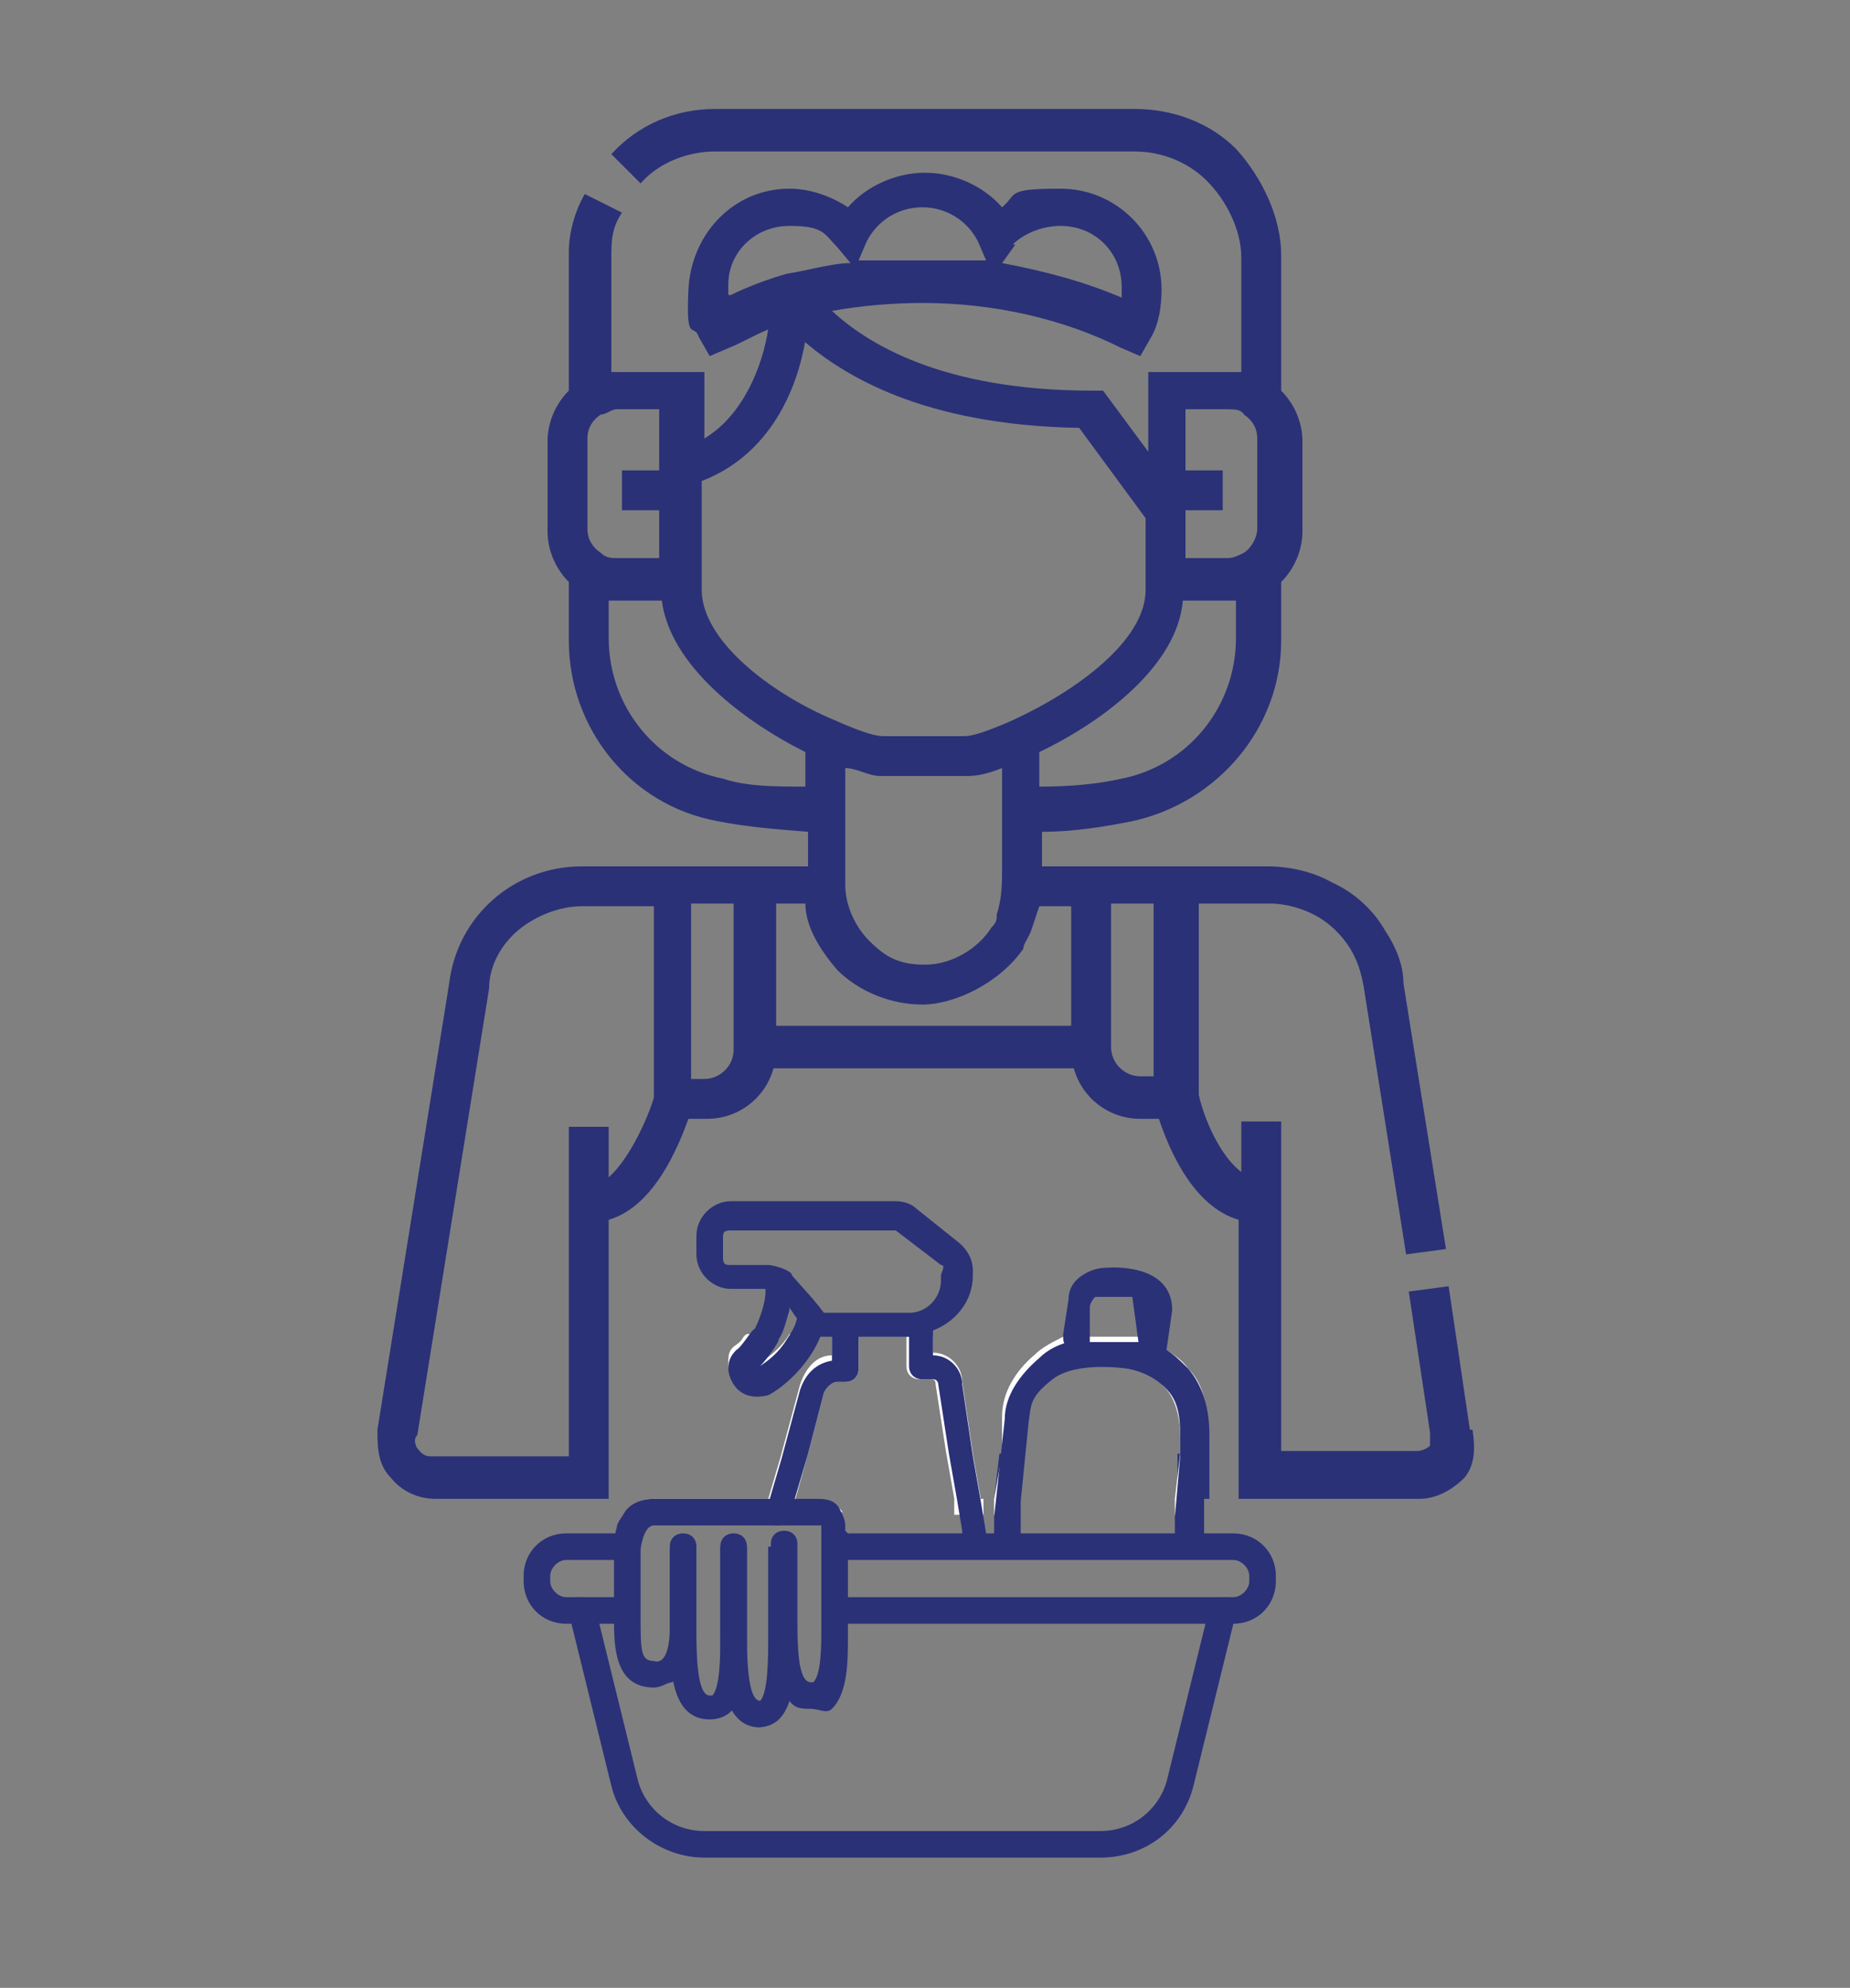
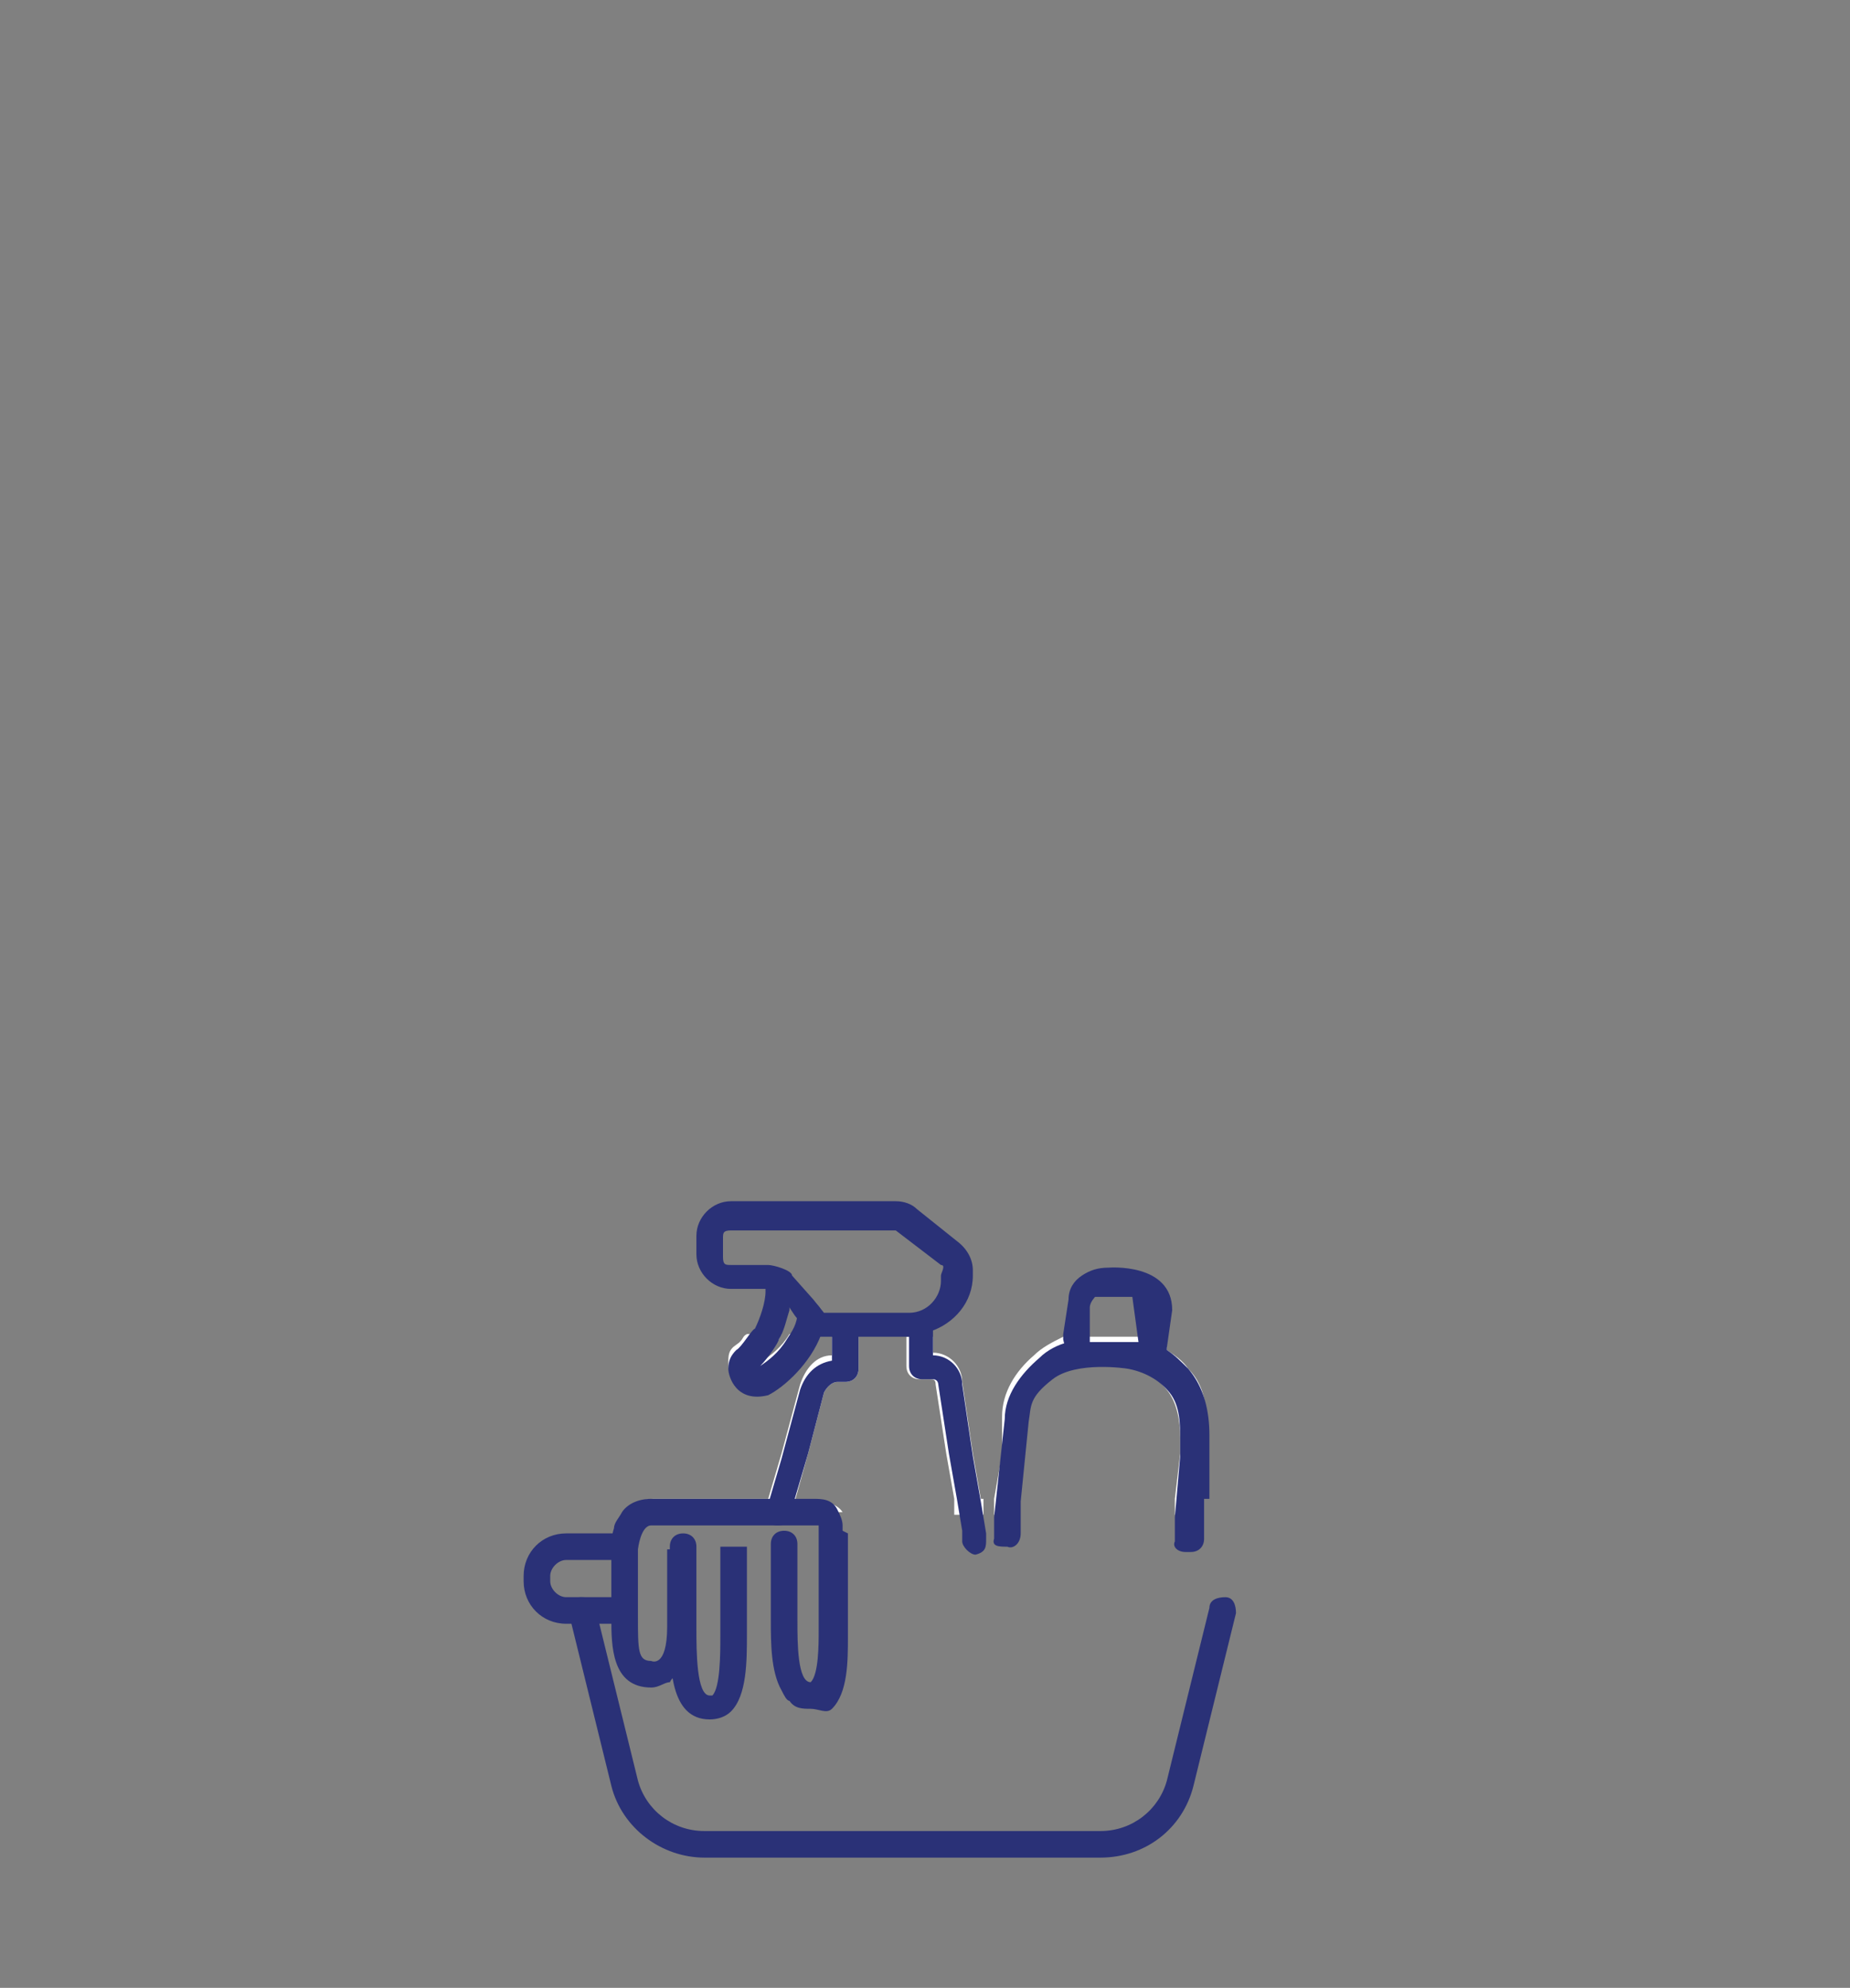
<svg xmlns="http://www.w3.org/2000/svg" id="Calque_1" version="1.1" viewBox="0 0 69.6 74.8">
  <rect x="0" y="0" width="69.6" height="74.8" fill="#808080" stroke="none" />
  <defs>
    <style>
      .st0 {
        fill: #fff;
      }

      .st1 {
        fill: #2a3177;
      }
    </style>
  </defs>
-   <path class="st1" d="M36.6,54.7h-1l.3,1.7h1l-.3-1.7ZM55.3,53.8h0l-.8-5.4-1.5.2.8,5.3v.5s-.2.2-.5.2h-5.1v-12.4h-1.5v1.9c-.8-.6-1.4-2-1.6-2.9v-7.2h2.7c.6,0,1.2.2,1.6.4.6.3,1.1.8,1.4,1.3s.4.9.5,1.4l1.6,10.1,1.5-.2-1.6-10c0-.7-.3-1.4-.7-2-.4-.7-1.1-1.4-2-1.8-.7-.4-1.6-.6-2.4-.6h-8.5v-1.3c1.2,0,2.4-.2,3.4-.4,3.2-.7,5.6-3.5,5.6-6.8v-2.2c.5-.5.8-1.2.8-1.9v-3.4c0-.7-.3-1.4-.8-1.9v-5.1c0-1.4-.7-2.9-1.7-4-1-1-2.4-1.5-3.8-1.5h-15.8c-1.5,0-2.9.6-3.9,1.7l1.1,1.1c.7-.8,1.8-1.2,2.8-1.2h15.8c1,0,2,.4,2.7,1.1s1.3,1.8,1.3,2.9v4.3h-3.5v3l-1.7-2.3h-.4c-5.7,0-8.5-1.8-9.8-3,1.1-.2,2.3-.3,3.4-.3,2.7,0,5.3.6,7.5,1.7l.7.3.4-.7c.3-.5.4-1.2.4-1.8,0-2.1-1.7-3.8-3.8-3.8s-1.6.2-2.2.7c-.7-.8-1.8-1.3-2.9-1.3s-2.2.5-2.9,1.3c-.6-.4-1.4-.7-2.2-.7-2.1,0-3.7,1.7-3.8,3.8s.2,1.2.4,1.8l.4.7.7-.3c.5-.2,1-.5,1.5-.7-.2,1.3-.9,3.2-2.4,4.1v-2.5h-3.5v-4.3h0c0-.6,0-1.1.4-1.7l-1.4-.7c-.4.7-.6,1.5-.6,2.2h0v5.2c-.5.5-.8,1.2-.8,1.9v3.4c0,.7.3,1.4.8,1.9v2.2c0,3.3,2.3,6.2,5.6,6.8,1,.2,2.1.3,3.4.4v1.3h-8.5c-2.6,0-4.7,1.9-5,4.4l-2.7,16.8c0,.6,0,1.3.5,1.8.4.5,1,.8,1.7.8h6.5v-10.5c1.7-.5,2.6-2.7,3-3.8h.7c1.2,0,2.2-.8,2.5-1.9h11.3c.3,1.1,1.3,1.9,2.5,1.9h.7c.4,1.2,1.3,3.3,3,3.8v10.5h6.8c.6,0,1.2-.3,1.7-.8.4-.5.4-1.1.3-1.8h-.1ZM24.6,41.3c-.2.7-.9,2.3-1.7,3v-1.9h-1.5v12.4h-5.2c-.3,0-.4-.2-.5-.3,0,0-.2-.3,0-.5l2.7-16.8c0-.9.5-1.7,1.1-2.2s1.5-.9,2.4-.9h2.7v7.2h0ZM27.6,39.5c0,.6-.5,1.1-1.1,1.1h-.5v-6.6h1.6v5.5ZM44.6,19.2h1.4v-1.5h-1.4v-2.3h1.6c.2,0,.5,0,.6.2.3.2.5.5.5.9v3.4c0,.3-.2.7-.5.9-.2.1-.4.2-.6.2h-1.6v-1.8ZM44.5,22.6h2v1.4c0,2.6-1.8,4.8-4.3,5.3-.9.2-1.9.3-3.1.3v-1.3c2.5-1.2,5.2-3.3,5.4-5.7ZM38.1,9.2h0c.4-.4,1.1-.7,1.8-.7,1.3,0,2.3,1,2.3,2.3v.4c-1.4-.6-2.9-1-4.5-1.3l.5-.7h0ZM32.6,9.1c.4-.8,1.2-1.3,2.1-1.3s1.7.5,2.1,1.3l.3.7h-4.8s.3-.7.3-.7ZM27.4,11.1v-.4h0c0-1.2,1-2.2,2.3-2.2s1.3.3,1.8.8l.5.6c-.7,0-1.7.3-2.4.4h0c-.7.2-1.5.5-2.1.8h0ZM26.4,18.1c2.6-1,3.6-3.5,3.9-5.3h-.1c1.5,1.3,4.5,3.2,10.4,3.3l2.5,3.4v2.7c0,1.9-2.6,3.8-5,4.9-.9.4-1.5.6-1.8.6h-3.1c-.3,0-.9-.2-1.8-.6-2.4-1-5-3-5-4.9,0,0,0-4.1,0-4.1ZM37.7,28.9v3.7c0,.6,0,1.2-.2,1.8,0,.2,0,.3-.2.5-.5.8-1.5,1.4-2.5,1.4s-1.5-.3-2.1-.9c-.5-.5-.9-1.3-.9-2.1v-4.4c.4,0,.9.3,1.3.3h3.3c.4,0,.8-.1,1.3-.3ZM22.1,19.9v-3.4c0-.4.2-.7.5-.9.2,0,.4-.2.6-.2h1.6v2.3h-1.4v1.5h1.4v1.8h-1.6c-.2,0-.4,0-.6-.2-.3-.2-.5-.5-.5-.9ZM27.2,29.3c-2.5-.5-4.3-2.7-4.3-5.3v-1.4h2c.3,2.4,3,4.5,5.4,5.7v1.3c-1.1,0-2.2,0-3.1-.3ZM40.3,38.6h-11.1v-4.6h1.1c0,.9.6,1.8,1.2,2.5.8.8,2,1.3,3.2,1.3s2.9-.8,3.8-2.1c0-.2.2-.4.3-.7s.2-.6.3-.9h1.2v4.6h0ZM43.4,40.5h-.5c-.6,0-1.1-.5-1.1-1.1v-5.4h1.6v6.5ZM44.3,54.7v1.8h.9c0,0,.2-1.8.2-1.8h-1.1ZM29.4,54.7l-.5,1.7h1l.5-1.7h-1ZM37.6,54.7l-.2,1.7h.9l.2-1.7h-.9ZM36.6,54.7h-1l.3,1.7h1l-.3-1.7ZM36.6,54.7h-1l.3,1.7h1l-.3-1.7Z" />
  <path class="st0" d="M30.8,50.3c-.4,1.1-1.3,1.8-1.9,2.1h-.5c-.2,0-.5,0-.7-.4-.2-.2-.3-.4-.3-.7s0-.5.3-.7.2-.3.4-.4h1.3c-.2.4-.4.7-.7,1,.3-.2.7-.5,1-1h1.2,0Z" />
  <path class="st0" d="M31.3,50.3v.7c-.6,0-1,.5-1.2,1.1l-.7,2.6-.5,1.7h-4.3c-.5,0-.8.2-1.1.5h8.2c-.2-.3-.6-.4-.9-.4h-.9l.5-1.8.6-2.3c.1-.2.3-.4.5-.4h.3c.3,0,.5-.2.5-.5v-1.2s-1,0-1,0ZM36.9,56.4l-.3-1.7-.4-2.7c0-.6-.5-1.1-1.1-1.1v-.6h-1v1.1c0,.3.2.5.5.5h.4c.1,0,.2,0,.2.2l.4,2.6.3,1.7v.6h1.1v-.6h-.1ZM44.7,51.5c-.2-.3-.5-.5-.8-.7v-.5h-3.9c-.4.2-.8.4-1.1.7-.7.6-1.2,1.4-1.2,2.3v1.4l-.3,1.7v.6h.9v-.6l.2-1.7v-1.3c.2-.6.5-1.2,1-1.6.5-.4,1.2-.6,1.8-.4h1c.6,0,1.2.4,1.6.9s.5,1.2.5,1.8v.6l-.2,1.7v.6h1v-.6l.2-1.7v-.7c0-.9,0-1.8-.7-2.5Z" />
  <g>
    <path class="st1" d="M41.4,69.9h-14.9c-1.6,0-3.1-1.1-3.5-2.7l-1.6-6.5c0-.3,0-.5.4-.6.3,0,.5,0,.6.4l1.6,6.5c.3,1.1,1.3,1.9,2.5,1.9h14.9c1.2,0,2.2-.8,2.5-1.9l1.6-6.5c0-.3.3-.4.6-.4s.4.3.4.6l-1.6,6.5c-.4,1.6-1.8,2.7-3.5,2.7Z" />
    <path class="st1" d="M23.4,61.1h-2.1c-.9,0-1.6-.7-1.6-1.6v-.2c0-.9.7-1.6,1.6-1.6h2.2c.3,0,.5.2.5.5s-.2.5-.5.5h-2.2c-.3,0-.6.3-.6.6v.2c0,.3.3.6.6.6h2.1c.3,0,.5.2.5.5s-.2.5-.5.5Z" />
-     <path class="st1" d="M31.9,57.7v3.9c0,.9,0,2.1-.6,2.7-.2.2-.5,0-.8,0h0c-.3,0-.6,0-.8-.3-.1,0-.2-.2-.3-.4-.4-.7-.4-1.8-.4-2.6v-2.9c0-.3.2-.5.5-.5s.5.2.5.5v2.9c0,.8,0,2.3.5,2.3h.1c.3-.3.3-1.4.3-2v-3.9h-6.3c-.4,0-.5.9-.5.9v2.5c0,1.3,0,1.7.5,1.7,0,0,.6.3.6-1.3v-2.9h.8v2.7c0,.5,0,1.2-.2,1.7,0,.2-.1.3-.3.4,0,0-.1,0-.2.2-.2,0-.4.2-.7.2-1.5,0-1.5-1.6-1.5-2.6v-2.6c0-.2,0-.5.1-.8,0-.2.2-.4.3-.6.2-.3.6-.5,1.1-.5h6.1c.3,0,.7,0,.9.4h0c.1.2.2.4.2.6h0v.2Z" />
-     <path class="st1" d="M46.4,61.1h-14.6c-.3,0-.5-.2-.5-.5s.2-.5.5-.5h14.6c.3,0,.6-.3.6-.6v-.2c0-.3-.3-.6-.6-.6h-14.4c-.3,0-.5-.2-.5-.5s.2-.5.5-.5h14.4c.9,0,1.6.7,1.6,1.6v.2c0,.9-.7,1.6-1.6,1.6Z" />
+     <path class="st1" d="M31.9,57.7v3.9c0,.9,0,2.1-.6,2.7-.2.2-.5,0-.8,0h0c-.3,0-.6,0-.8-.3-.1,0-.2-.2-.3-.4-.4-.7-.4-1.8-.4-2.6v-2.9c0-.3.2-.5.5-.5s.5.2.5.5v2.9c0,.8,0,2.3.5,2.3c.3-.3.3-1.4.3-2v-3.9h-6.3c-.4,0-.5.9-.5.9v2.5c0,1.3,0,1.7.5,1.7,0,0,.6.3.6-1.3v-2.9h.8v2.7c0,.5,0,1.2-.2,1.7,0,.2-.1.3-.3.4,0,0-.1,0-.2.2-.2,0-.4.2-.7.2-1.5,0-1.5-1.6-1.5-2.6v-2.6c0-.2,0-.5.1-.8,0-.2.2-.4.3-.6.2-.3.6-.5,1.1-.5h6.1c.3,0,.7,0,.9.4h0c.1.2.2.4.2.6h0v.2Z" />
    <path class="st1" d="M26.7,64.7c-1.5,0-1.5-2-1.5-3.4v-3.1c0-.3.2-.5.5-.5s.5.2.5.5v3.1c0,.8,0,2.5.5,2.5s0,0,.1,0c.3-.3.3-1.6.3-2.2v-3.4h1v3.3c0,1,0,2.3-.6,2.9-.2.2-.5.3-.8.3h0Z" />
-     <path class="st1" d="M28.6,65c-1.5,0-1.5-2.2-1.5-3.6v-3.2c0-.3.2-.5.5-.5s.5.2.5.5v3.2c0,.8,0,2.6.5,2.6s0,0,0,0c.3-.3.3-1.7.3-2.3v-3.5h1v3.5c0,1.3,0,2.4-.6,3-.2.2-.5.3-.8.3h.1Z" />
    <path class="st1" d="M45.3,56.4v1.5c0,0,0,0,0,0,0,.3-.2.5-.5.5h-.2c-.3,0-.5-.2-.4-.4v-.9l.2-2.3v-.6c0-.6,0-1.3-.4-1.8s-1-.8-1.6-.9c0,0-1.9-.3-2.8.4s-.8,1-.9,1.6l-.3,3v1.2h0c0,.4-.3.6-.5.5-.3,0-.6,0-.5-.3v-.8l.4-3.7c0-.9.6-1.7,1.3-2.3.3-.3.7-.5,1.1-.6h3.1c.2,0,.4.2.6.3.3.2.5.4.8.7.6.7.8,1.6.8,2.5v2.4h-.2Z" />
    <path class="st1" d="M42.6,48.8h-1.4c0,0-.2.2-.2.4v1h0v.5h0c0,.3-.3.4-.6.3-.3,0-.4-.6-.4-.6v-.2l.2-1.3c0-.4.2-.7.5-.9s.6-.3,1-.3c0,0,2.4-.2,2.4,1.6h0l-.2,1.4h0c0,.4-.2.5-.5.5l-.2.2c-.3,0-.3-.4-.3-.4" />
    <path class="st1" d="M34.5,45.5c-.2-.2-.5-.3-.8-.3h-6.2c-.7,0-1.3.6-1.3,1.3v.7c0,.7.6,1.3,1.3,1.3h1.6l.6.7.2.3.4.5c.1.2.3.3.4.3h3.7c.2,0,.4,0,.6-.2.9-.3,1.6-1.1,1.6-2.1v-.2c0-.4-.2-.8-.6-1.1l-1.5-1.2ZM34.3,49.4h-3.3l-.4-.5-.8-.9h0c0-.2-.7-.4-.9-.4h-1.4c-.2,0-.3,0-.3-.3v-.7c0-.2,0-.3.3-.3h6.2l1.7,1.3c.2,0,0,.3,0,.4v.2c0,.6-.5,1.2-1.2,1.2h0Z" />
    <path class="st1" d="M30.6,49h-.4c-.1,0-.2.2-.2.4h0c0,.4-.2.7-.4,1-.3.5-.7.8-1,1,.3-.3.7-.9.7-1,.2-.3.3-.8.4-1.1v-.7h0v-.3h0c0-.3-.2-.5-.4-.5h-.3c-.1,0-.2.2-.2.4v.4c0,.4-.2,1-.4,1.4-.1,0-.5.7-.7.8-.2.2-.3.4-.3.7s.3,1.3,1.5,1c.6-.3,1.6-1.2,2-2.3h0v-.8c0-.2-.2-.4-.4-.4h0Z" />
    <path class="st1" d="M32.3,49.9v1.6c0,.3-.2.5-.5.5h-.3c-.2,0-.4.2-.5.4l-.6,2.3-.5,1.7h0v.6c0,.2-.4.4-.6.4h.1-.1c-.2,0-.3,0-.4-.3v-.5h0l.5-1.7.7-2.6c.2-.6.6-1,1.2-1.1v-1.3c0-.2.2-.3.5-.3s.4,0,.5.3v.2h0v-.2Z" />
    <path class="st1" d="M37.1,57.9c0,.3,0,.5-.4.6h0c-.2,0-.5-.3-.5-.5v-.4l-.2-1.2-.3-1.7-.4-2.6s0-.2-.2-.2h-.4c-.3,0-.5-.2-.5-.5v-1.6h0c0-.2.2-.4.5-.4s.4,0,.4.3v1.3c.6,0,1.1.5,1.1,1.1l.4,2.7.3,1.7.2,1.2v.3h0Z" />
  </g>
</svg>